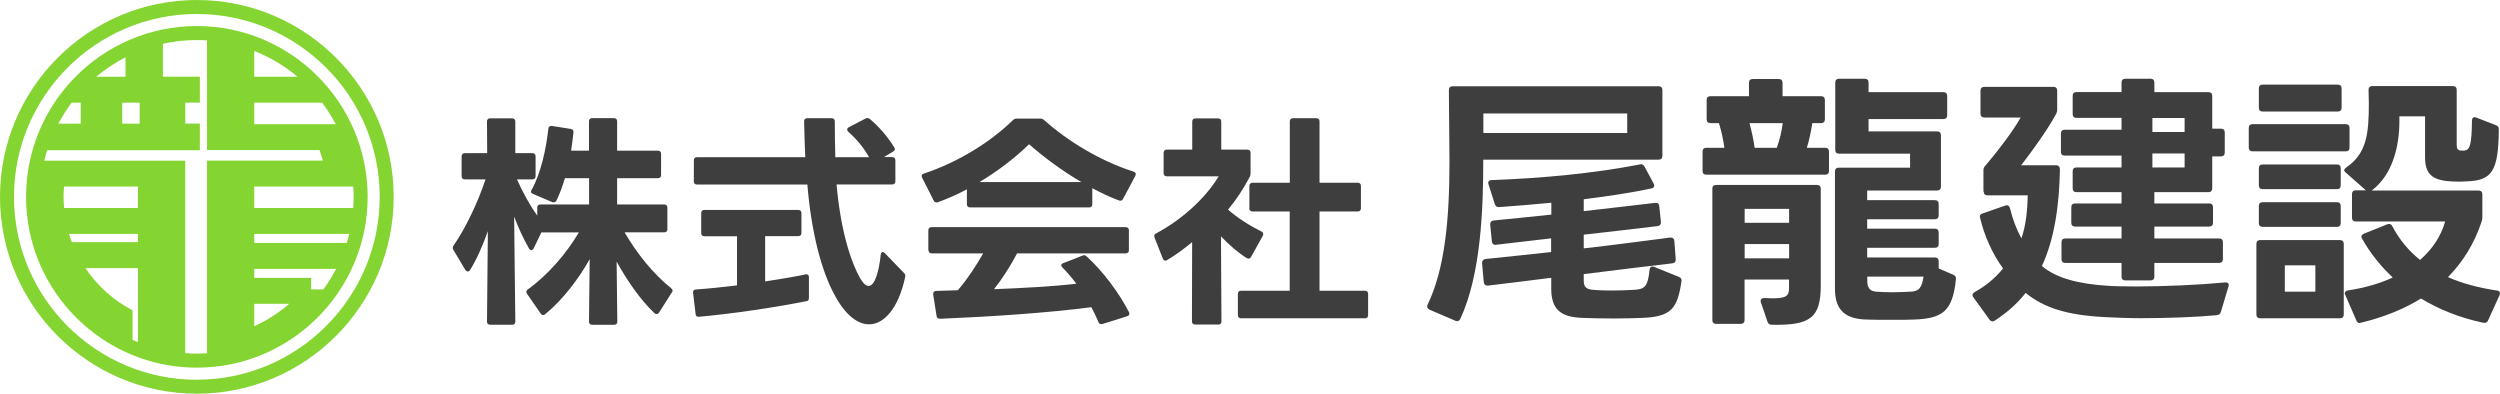
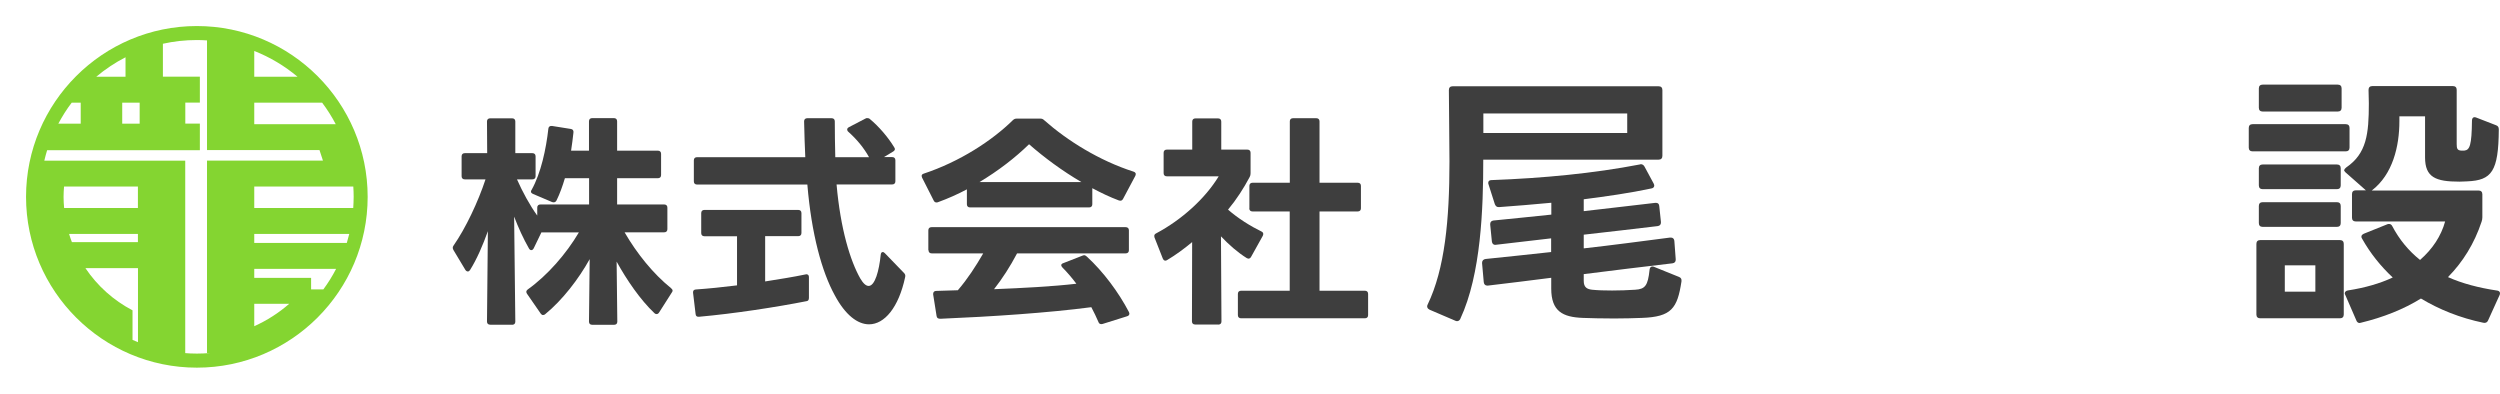
<svg xmlns="http://www.w3.org/2000/svg" width="254" height="40" viewBox="0 0 254 40" fill="none">
  <path d="M52.026 32.99H49.807C49.598 32.99 49.478 32.874 49.478 32.669L49.568 23.487C49.068 24.888 48.458 26.318 47.749 27.446C47.679 27.534 47.609 27.582 47.539 27.582C47.449 27.582 47.349 27.534 47.279 27.417L46.07 25.403C46.02 25.316 46 25.238 46 25.17C46 25.102 46.02 25.034 46.07 24.966C47.319 23.176 48.578 20.501 49.328 18.225H47.229C47.019 18.225 46.899 18.108 46.899 17.904V15.881C46.899 15.677 47.019 15.56 47.229 15.56H49.498L49.478 12.34C49.478 12.136 49.598 12.02 49.807 12.02H52.026C52.236 12.02 52.356 12.136 52.356 12.34V15.56H54.085C54.295 15.56 54.415 15.677 54.415 15.881V17.904C54.415 18.108 54.295 18.225 54.085 18.225H52.526C53.095 19.509 53.825 20.851 54.584 21.902V21.095C54.584 20.89 54.704 20.773 54.914 20.773H59.851V18.108H57.393C57.153 18.916 56.873 19.694 56.543 20.365C56.453 20.55 56.283 20.598 56.093 20.53L54.155 19.704C54.015 19.636 53.945 19.567 53.945 19.47C53.945 19.402 53.965 19.353 54.015 19.285C54.964 17.583 55.484 15.142 55.714 13.07C55.734 12.866 55.884 12.768 56.093 12.798L57.982 13.099C58.192 13.119 58.292 13.264 58.262 13.469C58.192 14.072 58.122 14.685 58.022 15.307H59.841V12.321C59.841 12.117 59.961 12 60.171 12H62.369C62.579 12 62.699 12.117 62.699 12.321V15.307H66.837C67.046 15.307 67.166 15.424 67.166 15.628V17.787C67.166 17.992 67.046 18.108 66.837 18.108H62.699V20.773H67.476C67.686 20.773 67.806 20.89 67.806 21.095V23.283C67.806 23.487 67.686 23.604 67.476 23.604H63.459C64.708 25.763 66.367 27.816 68.166 29.265C68.256 29.352 68.336 29.43 68.336 29.518C68.336 29.586 68.316 29.635 68.266 29.703L66.966 31.745C66.897 31.862 66.797 31.911 66.707 31.911C66.637 31.911 66.567 31.891 66.497 31.823C65.058 30.461 63.689 28.467 62.649 26.58L62.719 32.679C62.719 32.883 62.599 33 62.389 33H60.171C59.961 33 59.841 32.883 59.841 32.679L59.911 26.328C58.802 28.331 57.143 30.491 55.394 31.92C55.324 31.988 55.254 32.008 55.154 32.008C55.084 32.008 55.014 31.959 54.944 31.872L53.545 29.849C53.495 29.78 53.475 29.712 53.475 29.644C53.475 29.557 53.525 29.479 53.615 29.411C55.624 27.981 57.543 25.773 58.812 23.614H55.004L54.225 25.228C54.155 25.345 54.085 25.413 53.985 25.413C53.885 25.413 53.815 25.364 53.745 25.248C53.175 24.256 52.656 23.108 52.236 22.009L52.356 32.679C52.356 32.883 52.236 33 52.026 33V32.99Z" fill="#3E3E3E" />
  <path d="M71.244 23.672V21.649C71.244 21.445 71.364 21.328 71.574 21.328H81.098C81.308 21.328 81.427 21.445 81.427 21.649V23.672C81.427 23.876 81.308 23.993 81.098 23.993H77.74V28.594C79.209 28.36 80.628 28.137 81.827 27.884C81.877 27.884 81.897 27.864 81.947 27.864C82.117 27.884 82.187 27.981 82.187 28.166V30.257C82.187 30.461 82.117 30.578 81.947 30.598C78.879 31.201 74.622 31.862 71.024 32.183H70.954C70.784 32.183 70.694 32.095 70.674 31.911L70.415 29.751V29.683C70.415 29.518 70.504 29.43 70.694 29.411C71.974 29.323 73.413 29.177 74.882 28.993V24.003H71.574C71.364 24.003 71.244 23.886 71.244 23.682V23.672ZM70.495 18.429V16.29C70.495 16.085 70.614 15.969 70.824 15.969H81.817C81.767 14.938 81.727 13.663 81.697 12.331C81.697 12.126 81.817 12.01 82.027 12.01H84.486C84.695 12.01 84.815 12.126 84.815 12.331C84.815 13.362 84.835 14.84 84.865 15.969H88.293C87.773 15.025 87.044 14.15 86.194 13.391C86.104 13.323 86.074 13.226 86.074 13.158C86.074 13.07 86.124 12.992 86.244 12.924L87.923 12.049C87.993 12 88.063 12 88.113 12C88.203 12 88.303 12.02 88.373 12.088C89.292 12.846 90.242 13.955 90.851 14.967C90.901 15.035 90.921 15.103 90.921 15.152C90.921 15.239 90.851 15.336 90.731 15.404L89.812 15.959H90.641C90.851 15.959 90.971 16.076 90.971 16.28V18.42C90.971 18.624 90.851 18.741 90.641 18.741H84.995C85.395 23.293 86.394 26.512 87.404 28.292C87.713 28.817 87.993 29.051 88.253 29.051C88.893 29.051 89.312 27.534 89.482 25.88C89.502 25.695 89.572 25.608 89.692 25.608C89.762 25.608 89.832 25.656 89.902 25.724L91.841 27.728C91.961 27.845 92.011 27.981 91.961 28.166C91.301 31.249 89.862 32.951 88.293 32.951C87.134 32.951 85.885 32.008 84.815 30.004C83.496 27.611 82.447 23.769 82.027 18.75H70.824C70.614 18.75 70.495 18.634 70.495 18.429Z" fill="#3E3E3E" />
  <path d="M95.148 20.569C95.028 20.569 94.938 20.521 94.868 20.384L93.689 18.06C93.669 17.992 93.639 17.924 93.639 17.875C93.639 17.758 93.709 17.69 93.849 17.642C97.517 16.426 100.795 14.286 102.903 12.214C103.023 12.097 103.143 12.049 103.303 12.049H105.691C105.861 12.049 105.971 12.097 106.091 12.214C108.43 14.286 111.698 16.328 115.165 17.437C115.375 17.505 115.445 17.642 115.355 17.855L114.106 20.2C114.016 20.384 113.866 20.433 113.676 20.365C112.757 20.024 111.857 19.587 110.978 19.12V20.754C110.978 20.958 110.858 21.075 110.648 21.075H98.566C98.356 21.075 98.236 20.958 98.236 20.754V19.237C97.287 19.742 96.297 20.18 95.278 20.55C95.228 20.569 95.188 20.569 95.138 20.569H95.148ZM94.319 25.423V23.4C94.319 23.195 94.439 23.079 94.648 23.079H114.366C114.576 23.079 114.696 23.195 114.696 23.4V25.423C114.696 25.627 114.576 25.744 114.366 25.744H103.333C102.643 27.057 101.844 28.302 100.994 29.382C103.903 29.265 106.931 29.109 109.359 28.827C108.929 28.253 108.46 27.699 107.94 27.174C107.87 27.106 107.82 27.008 107.82 26.94C107.82 26.872 107.89 26.775 108.03 26.736L109.969 25.977C110.039 25.958 110.089 25.929 110.139 25.929C110.228 25.929 110.328 25.977 110.418 26.065C112.097 27.602 113.656 29.703 114.696 31.697C114.716 31.765 114.746 31.813 114.746 31.862C114.746 31.998 114.656 32.095 114.506 32.134L112.027 32.912C112.027 32.912 111.937 32.932 111.887 32.932C111.767 32.932 111.648 32.864 111.608 32.728C111.398 32.222 111.138 31.716 110.878 31.21C106.531 31.784 100.665 32.173 95.538 32.387C95.328 32.387 95.188 32.319 95.158 32.115L94.808 29.907V29.858C94.808 29.673 94.928 29.557 95.118 29.557L97.317 29.489C98.306 28.341 99.156 27.028 99.895 25.744H94.668C94.459 25.744 94.339 25.627 94.339 25.423H94.319ZM104.552 14.655C103.153 16.017 101.434 17.35 99.515 18.497H109.869C107.91 17.35 106.111 16.017 104.552 14.655Z" fill="#3E3E3E" />
  <path d="M123.75 32.971H121.431C121.222 32.971 121.102 32.854 121.102 32.65L121.122 24.596C120.322 25.267 119.443 25.909 118.593 26.415C118.523 26.464 118.453 26.483 118.403 26.483C118.284 26.483 118.214 26.415 118.144 26.279L117.294 24.119C117.294 24.119 117.274 24.032 117.274 23.983C117.274 23.867 117.324 23.779 117.464 23.711C120.062 22.33 122.451 20.171 123.82 17.914H118.553C118.343 17.914 118.224 17.797 118.224 17.593V15.521C118.224 15.317 118.343 15.2 118.553 15.2H121.132V12.35C121.132 12.146 121.252 12.029 121.461 12.029H123.75C123.96 12.029 124.08 12.146 124.08 12.35V15.2H126.728C126.938 15.2 127.058 15.317 127.058 15.521V17.593C127.058 17.758 127.038 17.846 126.968 17.982C126.358 19.13 125.649 20.239 124.769 21.299C125.789 22.194 127.058 22.982 128.177 23.526C128.297 23.594 128.347 23.662 128.347 23.779C128.347 23.828 128.327 23.896 128.297 23.964L127.118 26.084C127.028 26.269 126.858 26.337 126.668 26.221C125.749 25.647 124.849 24.859 124.05 24.012L124.1 32.66C124.1 32.864 123.98 32.981 123.77 32.981L123.75 32.971ZM126.938 21.163V18.887C126.938 18.682 127.058 18.566 127.268 18.566H131.045V12.331C131.045 12.127 131.165 12.01 131.375 12.01H133.734C133.943 12.01 134.063 12.127 134.063 12.331V18.566H137.941C138.151 18.566 138.271 18.682 138.271 18.887V21.163C138.271 21.367 138.151 21.484 137.941 21.484H134.063V29.537H138.67C138.88 29.537 139 29.654 139 29.858V32.018C139 32.222 138.88 32.339 138.67 32.339H126.098C125.889 32.339 125.769 32.222 125.769 32.018V29.858C125.769 29.654 125.889 29.537 126.098 29.537H131.035V21.484H127.258C127.048 21.484 126.928 21.367 126.928 21.163H126.938Z" fill="#3E3E3E" />
  <path d="M148.38 32.387C148.271 32.603 148.072 32.691 147.853 32.583L145.246 31.466C145.027 31.358 144.937 31.163 145.047 30.947C146.798 27.312 147.266 22.315 147.266 16.416C147.266 14.751 147.206 10.567 147.206 9.146C147.206 8.901 147.345 8.764 147.594 8.764H168.511C168.759 8.764 168.899 8.901 168.899 9.146V15.838C168.899 16.083 168.759 16.221 168.511 16.221H150.699C150.699 21.169 150.48 27.86 148.37 32.387H148.38ZM151.933 24.882C151.714 24.882 151.604 24.745 151.574 24.529L151.405 22.834V22.756C151.405 22.57 151.515 22.432 151.734 22.403C153.644 22.207 155.614 22.021 157.615 21.805V20.6C155.784 20.767 154.012 20.924 152.321 21.041H152.261C152.062 21.041 151.953 20.933 151.873 20.737L151.236 18.739C151.206 18.68 151.206 18.631 151.206 18.572C151.206 18.405 151.316 18.298 151.535 18.298C156.828 18.102 161.913 17.612 166.6 16.71L166.71 16.681C166.879 16.681 167.018 16.789 167.098 16.955L168.013 18.65C168.043 18.729 168.073 18.788 168.073 18.846C168.073 19.013 167.963 19.121 167.764 19.15C165.605 19.611 163.267 19.944 160.908 20.247V21.453C163.376 21.178 165.844 20.875 168.172 20.61H168.252C168.451 20.61 168.56 20.718 168.58 20.933L168.75 22.54V22.619C168.75 22.805 168.64 22.942 168.421 22.971C165.983 23.275 163.426 23.549 160.908 23.843V25.235C163.794 24.911 166.729 24.519 169.675 24.137H169.755C169.954 24.137 170.083 24.245 170.113 24.461L170.252 26.322V26.401C170.252 26.587 170.143 26.724 169.924 26.753C166.978 27.106 163.933 27.459 160.908 27.851V28.537C160.908 29.193 161.237 29.379 161.764 29.438C162.351 29.497 163.038 29.516 163.794 29.516C164.55 29.516 165.376 29.487 166.122 29.438C167.147 29.379 167.426 29.026 167.595 27.42C167.625 27.116 167.814 27.008 168.063 27.116L170.561 28.125C170.779 28.203 170.869 28.341 170.839 28.586C170.421 31.349 169.814 32.191 166.819 32.299C166.043 32.328 165.048 32.358 164.013 32.358C162.789 32.358 161.575 32.328 160.819 32.299C158.789 32.221 157.605 31.643 157.605 29.32V28.223C155.445 28.497 153.276 28.772 151.166 29.017H151.107C150.888 29.017 150.778 28.88 150.749 28.664L150.579 26.753V26.695C150.579 26.479 150.719 26.342 150.938 26.312C153.097 26.097 155.316 25.852 157.595 25.607V24.216L151.963 24.872H151.903L151.933 24.882ZM165.326 11.527H150.709V13.516H165.326V11.527Z" fill="#3E3E3E" />
-   <path d="M173.396 12.125V10.156C173.396 9.911 173.536 9.773 173.785 9.773H177.695V8.412C177.695 8.167 177.835 8.029 178.083 8.029H180.72C180.969 8.029 181.108 8.167 181.108 8.412V9.773H185.019C185.268 9.773 185.407 9.911 185.407 10.156V12.125C185.407 12.37 185.268 12.507 185.019 12.507H184.133C183.994 13.35 183.825 14.232 183.576 15.015H185.437C185.686 15.015 185.825 15.153 185.825 15.398V17.367C185.825 17.612 185.686 17.749 185.437 17.749H173.367C173.118 17.749 172.979 17.612 172.979 17.367V15.398C172.979 15.153 173.118 15.015 173.367 15.015H175.198C175.088 14.222 174.919 13.379 174.64 12.507H173.785C173.536 12.507 173.396 12.37 173.396 12.125ZM176.859 32.907H174.362C174.113 32.907 173.974 32.769 173.974 32.525V19.17C173.974 18.925 174.113 18.788 174.362 18.788H184.601C184.85 18.788 184.989 18.925 184.989 19.17V29.007C184.989 32.289 183.934 33.073 180.024 32.995C179.805 32.995 179.665 32.916 179.576 32.691L178.909 30.722C178.879 30.663 178.879 30.614 178.879 30.584C178.879 30.389 179.019 30.261 179.267 30.281C179.576 30.281 179.855 30.31 180.073 30.31C181.486 30.31 181.765 30.065 181.765 29.271V28.399H177.247V32.525C177.247 32.769 177.108 32.907 176.859 32.907ZM181.775 21.218H177.257V22.638H181.775V21.218ZM181.775 24.794H177.257V26.244H181.775V24.794ZM181.128 12.507H177.745C177.964 13.301 178.163 14.202 178.272 15.015H180.521C180.8 14.251 181.019 13.379 181.128 12.507ZM196.97 26.548V27.282L198.443 27.91C198.662 27.988 198.751 28.155 198.721 28.37C198.393 31.701 197.278 32.358 194.482 32.466C193.955 32.495 193.069 32.495 192.154 32.495C191.238 32.495 190.323 32.495 189.626 32.466C187.218 32.407 186.432 31.241 186.432 29.35V17.416C186.432 17.171 186.571 17.034 186.82 17.034H194.064V15.613H186.85C186.601 15.613 186.462 15.476 186.462 15.231V8.382C186.462 8.137 186.601 8 186.85 8H189.457C189.706 8 189.845 8.137 189.845 8.382V9.362H197.448C197.696 9.362 197.836 9.499 197.836 9.744V11.713C197.836 11.958 197.696 12.096 197.448 12.096H189.845V13.35H196.811C197.059 13.35 197.199 13.487 197.199 13.732V18.974C197.199 19.219 197.059 19.356 196.811 19.356H189.706V20.336H196.582C196.831 20.336 196.97 20.473 196.97 20.718V21.894C196.97 22.139 196.831 22.276 196.582 22.276H189.706V23.236H196.582C196.831 23.236 196.97 23.373 196.97 23.618V24.794C196.97 25.039 196.831 25.176 196.582 25.176H189.706V26.156H196.582C196.831 26.156 196.97 26.293 196.97 26.538V26.548ZM190.621 29.634C191.069 29.663 191.616 29.693 192.203 29.693C192.9 29.693 193.587 29.663 194.094 29.634C194.9 29.605 195.258 29.33 195.427 28.106H189.716V28.566C189.716 29.223 189.994 29.605 190.631 29.634H190.621Z" fill="#3E3E3E" />
-   <path d="M201.518 19.474V17.288C201.518 17.102 201.577 16.965 201.717 16.828C202.96 15.378 204.543 13.301 205.299 11.939H201.607C201.358 11.939 201.219 11.802 201.219 11.557V9.205C201.219 8.96 201.358 8.823 201.607 8.823H208.622C208.871 8.823 209.011 8.96 209.011 9.205V11.116C209.011 11.312 208.981 11.419 208.901 11.576C207.956 13.301 206.543 15.241 205.349 16.789H208.901C209.15 16.789 209.289 16.955 209.289 17.249C209.21 21.071 208.702 24.323 207.458 27.028C208.981 28.311 211.259 28.831 214.006 29.027C214.812 29.085 215.867 29.105 217.061 29.105C219.917 29.105 223.549 28.938 226.076 28.694H226.136C226.385 28.694 226.494 28.86 226.414 29.105L225.638 31.701C225.579 31.917 225.419 32.005 225.191 32.025C223.141 32.221 220.165 32.328 217.538 32.328C216.175 32.328 214.901 32.27 213.906 32.221C210.025 32.025 207.687 31.29 205.806 29.761C204.97 30.829 203.916 31.76 202.672 32.574C202.592 32.632 202.503 32.652 202.423 32.652C202.343 32.652 202.224 32.593 202.144 32.485L200.483 30.193C200.423 30.114 200.403 30.026 200.403 29.977C200.403 29.869 200.483 29.761 200.622 29.673C201.756 29.046 202.702 28.282 203.508 27.273C202.423 25.774 201.617 23.99 201.179 22.139C201.179 22.08 201.149 22.06 201.149 22.031C201.149 21.835 201.259 21.727 201.458 21.678L203.737 20.884C203.796 20.855 203.846 20.855 203.906 20.855C204.045 20.855 204.155 20.963 204.214 21.159C204.493 22.305 204.881 23.314 205.378 24.216C205.796 22.991 205.985 21.59 206.015 19.846H201.936C201.687 19.846 201.547 19.709 201.547 19.464L201.518 19.474ZM218.882 24.226H225.459C225.708 24.226 225.847 24.363 225.847 24.608V26.332C225.847 26.577 225.708 26.714 225.459 26.714H218.882V28.106C218.882 28.351 218.742 28.488 218.494 28.488H215.936C215.687 28.488 215.548 28.351 215.548 28.106V26.714H209.836C209.588 26.714 209.448 26.577 209.448 26.332V24.608C209.448 24.363 209.588 24.226 209.836 24.226H215.548V23.02H210.832C210.583 23.02 210.443 22.883 210.443 22.638V21.051C210.443 20.806 210.583 20.669 210.832 20.669H215.548V19.523H210.971C210.722 19.523 210.583 19.385 210.583 19.14V17.396C210.583 17.151 210.722 17.014 210.971 17.014H215.548V15.809H209.777C209.528 15.809 209.389 15.672 209.389 15.427V13.565C209.389 13.32 209.528 13.183 209.777 13.183H215.548V11.978H210.971C210.722 11.978 210.583 11.841 210.583 11.596V9.734C210.583 9.489 210.722 9.352 210.971 9.352H215.548V8.382C215.548 8.137 215.687 8 215.936 8H218.494C218.742 8 218.882 8.137 218.882 8.382V9.362H224.375C224.623 9.362 224.763 9.499 224.763 9.744V13.075H225.648C225.897 13.075 226.036 13.213 226.036 13.457V15.505C226.036 15.75 225.897 15.887 225.648 15.887H224.763V19.14C224.763 19.385 224.623 19.523 224.375 19.523H218.882V20.669H224.454C224.703 20.669 224.842 20.806 224.842 21.051V22.638C224.842 22.883 224.703 23.02 224.454 23.02H218.882V24.226ZM221.956 11.988H218.683V13.409H221.956V11.988ZM221.956 15.594H218.683V17.014H221.956V15.594Z" fill="#3E3E3E" />
  <path d="M228.862 12.615H238.325C238.574 12.615 238.713 12.752 238.713 12.997V14.996C238.713 15.241 238.574 15.378 238.325 15.378H228.862C228.613 15.378 228.474 15.241 228.474 14.996V12.997C228.474 12.752 228.613 12.615 228.862 12.615ZM229.638 24.392H237.738C237.987 24.392 238.126 24.529 238.126 24.774V31.956C238.126 32.201 237.987 32.339 237.738 32.339H229.638C229.39 32.339 229.25 32.201 229.25 31.956V24.774C229.25 24.529 229.39 24.392 229.638 24.392ZM229.887 8.598H237.519C237.768 8.598 237.907 8.735 237.907 8.98V10.949C237.907 11.194 237.768 11.332 237.519 11.332H229.887C229.638 11.332 229.499 11.194 229.499 10.949V8.98C229.499 8.735 229.638 8.598 229.887 8.598ZM229.887 16.711H237.43C237.679 16.711 237.818 16.848 237.818 17.093V18.837C237.818 19.082 237.679 19.219 237.43 19.219H229.887C229.638 19.219 229.499 19.082 229.499 18.837V17.093C229.499 16.848 229.638 16.711 229.887 16.711ZM229.887 20.542H237.43C237.679 20.542 237.818 20.679 237.818 20.924V22.668C237.818 22.913 237.679 23.05 237.43 23.05H229.887C229.638 23.05 229.499 22.913 229.499 22.668V20.924C229.499 20.679 229.638 20.542 229.887 20.542ZM235.241 26.959H232.136V29.634H235.241V26.959ZM238.176 17.289C238.176 17.21 238.256 17.103 238.375 17.014C240.455 15.594 240.674 13.605 240.674 10.489C240.674 10.185 240.644 9.558 240.644 9.127C240.644 8.882 240.783 8.745 241.032 8.745H249.212C249.46 8.745 249.6 8.882 249.6 9.127V14.643C249.6 15.084 249.659 15.27 250.047 15.3H250.376C250.933 15.241 251.122 14.751 251.152 12.272C251.152 11.968 251.321 11.831 251.6 11.949L253.57 12.713C253.789 12.791 253.878 12.899 253.878 13.154C253.849 17.416 253.162 18.318 250.684 18.425C250.485 18.425 250.187 18.455 249.878 18.455C247.46 18.455 246.386 18.014 246.386 15.995V11.822H243.778V12.311C243.778 14.849 243.112 17.72 240.972 19.356H251.819C252.067 19.356 252.207 19.493 252.207 19.738V22.09C252.207 22.256 252.177 22.364 252.127 22.531C251.381 24.774 250.217 26.626 248.714 28.155C250.187 28.811 251.849 29.242 253.679 29.517C253.958 29.546 254.068 29.732 253.958 29.977L252.794 32.544C252.714 32.76 252.515 32.848 252.296 32.789C249.938 32.299 247.828 31.447 245.968 30.33C244.196 31.427 242.137 32.241 239.868 32.789C239.808 32.789 239.788 32.819 239.728 32.819C239.589 32.819 239.45 32.711 239.4 32.544L238.286 29.977C238.256 29.918 238.226 29.869 238.226 29.811C238.226 29.644 238.365 29.536 238.554 29.507C240.306 29.233 241.798 28.802 243.102 28.194C241.878 27.048 240.823 25.735 239.997 24.265C239.937 24.187 239.918 24.098 239.918 24.049C239.918 23.912 239.997 23.834 240.166 23.746L242.554 22.785C242.614 22.756 242.664 22.756 242.724 22.756C242.863 22.756 242.972 22.815 243.052 22.972C243.768 24.334 244.714 25.48 245.878 26.411C247.152 25.294 248.017 23.981 248.425 22.501H239.35C239.102 22.501 238.962 22.364 238.962 22.119V19.719C238.962 19.474 239.102 19.337 239.35 19.337H240.375L238.296 17.504C238.216 17.426 238.156 17.338 238.156 17.259L238.176 17.289Z" fill="#3E3E3E" />
-   <path d="M20 0C8.976 0 0 8.976 0 20C0 31.024 8.976 40 20 40C31.024 40 40 31.024 40 20C40 8.976 31.031 0 20 0ZM20 38.585C9.758 38.585 1.422 30.249 1.422 20.007C1.422 9.765 9.758 1.422 20 1.422C30.242 1.422 38.578 9.758 38.578 20C38.578 30.242 30.242 38.578 20 38.578V38.585Z" fill="#84D531" />
  <path d="M20 2.646C10.434 2.646 2.646 10.434 2.646 20C2.646 29.566 10.434 37.354 20 37.354C29.566 37.354 37.354 29.566 37.354 20C37.354 10.434 29.573 2.646 20 2.646ZM35.932 20C35.932 20.384 35.911 20.754 35.889 21.131H25.832V18.954H35.896C35.918 19.303 35.932 19.644 35.932 20ZM25.832 30.868H29.381C28.322 31.792 27.127 32.56 25.832 33.144V30.868ZM31.608 29.402V28.229H25.832V27.319H34.147C33.77 28.051 33.336 28.748 32.852 29.402H31.601H31.608ZM25.832 24.68V23.77H35.484C35.406 24.075 35.327 24.381 35.235 24.68H25.832ZM25.832 5.178C27.44 5.811 28.919 6.7 30.228 7.795H25.832V5.178ZM25.832 10.434H32.731C33.251 11.124 33.713 11.856 34.111 12.617H25.832V10.434ZM12.418 12.568V10.434H14.189V12.568H12.418ZM8.201 10.434V12.568H5.925C6.323 11.821 6.771 11.102 7.283 10.434H8.208H8.201ZM9.78 7.795C10.69 7.034 11.686 6.366 12.753 5.818V7.795H9.78ZM14.019 24.602H7.305C7.198 24.331 7.105 24.047 7.02 23.77H14.012V24.602H14.019ZM8.677 27.24H14.019V34.765C13.834 34.687 13.649 34.609 13.464 34.531V31.529C11.529 30.519 9.886 29.04 8.677 27.24ZM14.019 21.131H6.515C6.48 20.761 6.458 20.384 6.458 20C6.458 19.644 6.48 19.303 6.508 18.954H14.012V21.131H14.019ZM18.692 35.875H18.82V16.323H4.502C4.588 15.967 4.68 15.612 4.787 15.263H20.306V12.56H18.827V10.427H20.306V7.788H16.551V4.445C17.66 4.196 18.812 4.068 20 4.068C20.349 4.068 20.69 4.082 21.032 4.104V15.249H32.461L32.81 16.316H21.032V35.868H21.316C20.882 35.903 20.448 35.925 20 35.925C19.552 35.925 19.118 35.903 18.684 35.868L18.692 35.875Z" fill="#84D531" />
</svg>